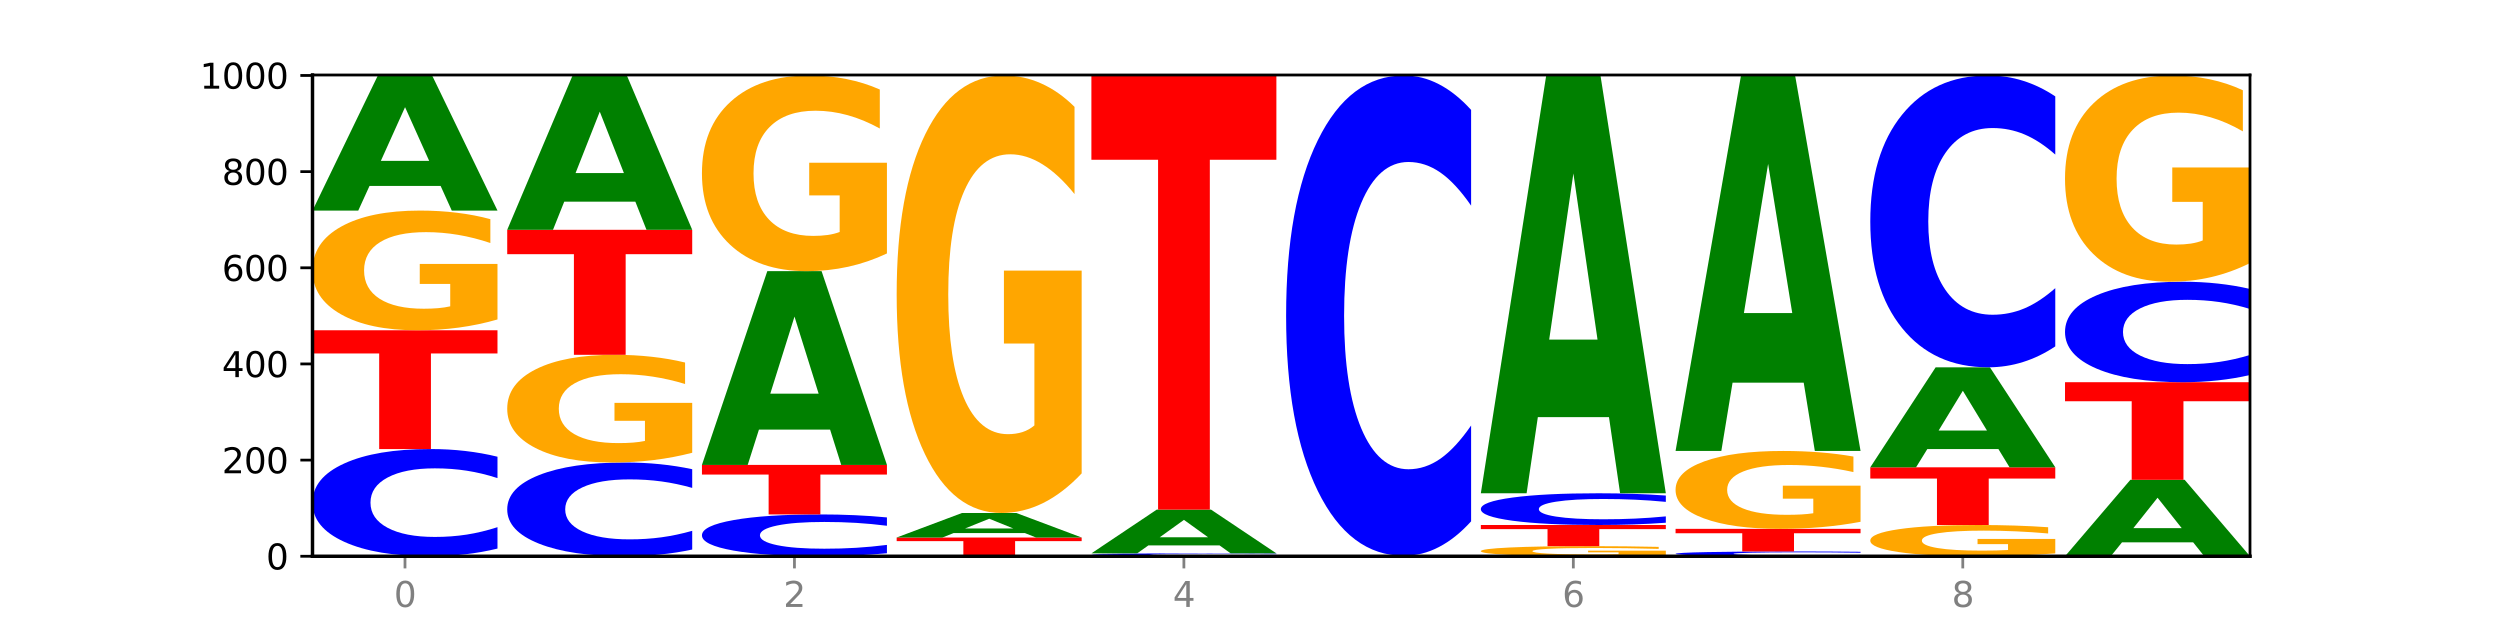
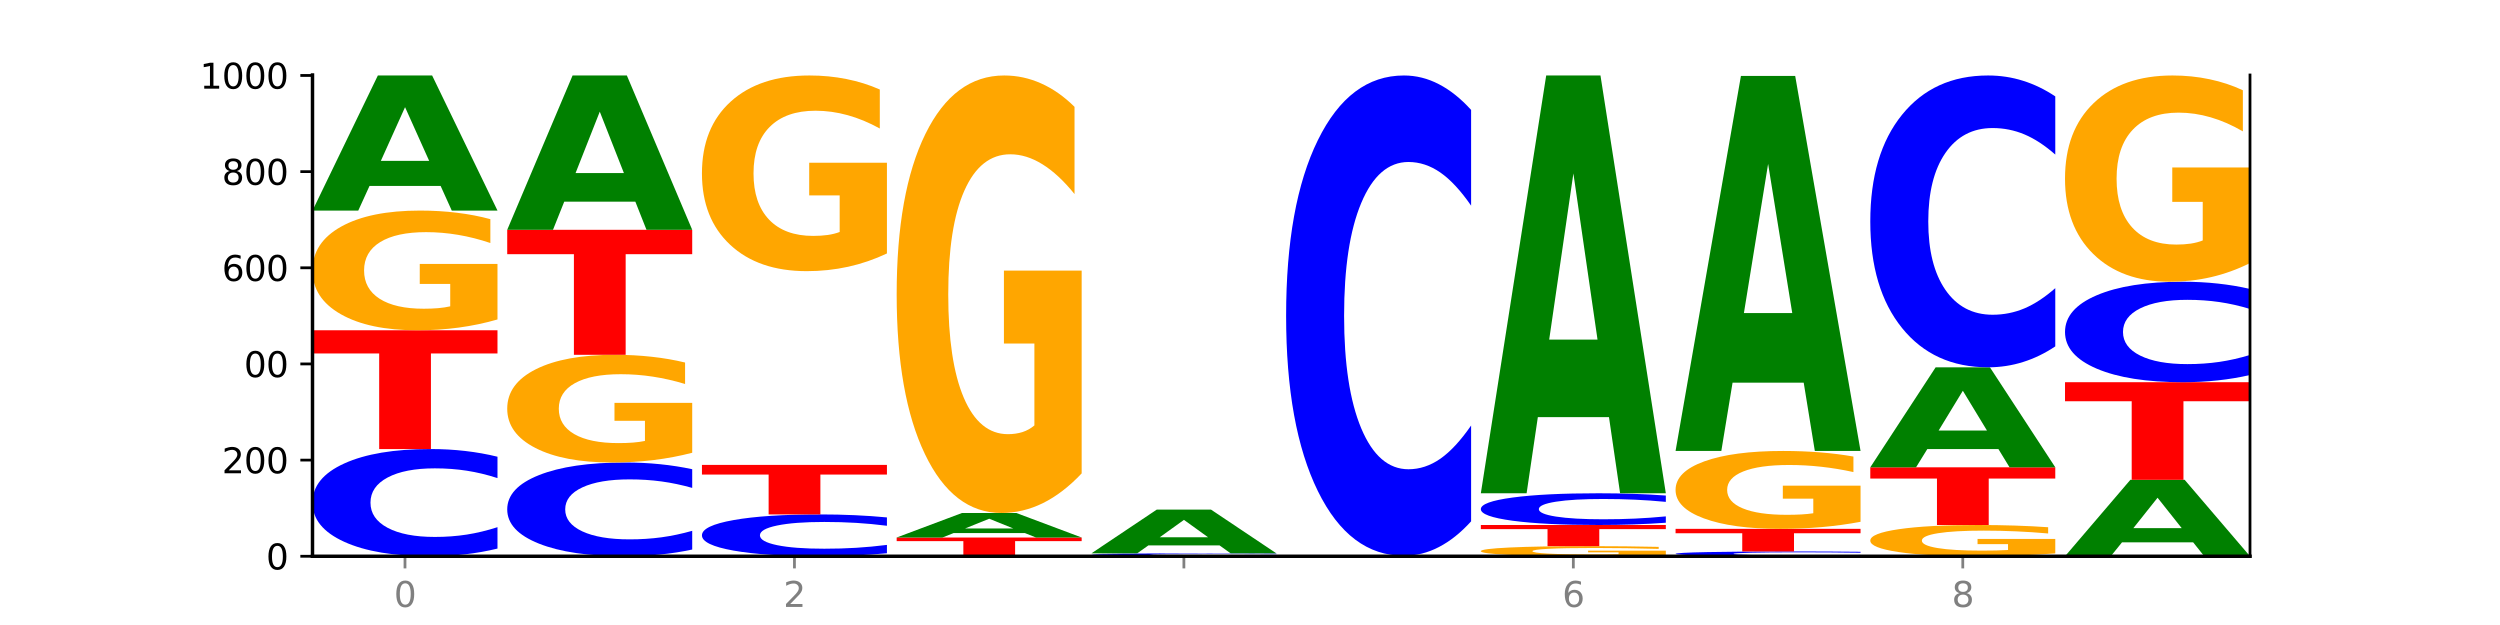
<svg xmlns="http://www.w3.org/2000/svg" xmlns:xlink="http://www.w3.org/1999/xlink" width="720pt" height="180pt" viewBox="0 0 720 180" version="1.1">
  <defs>
    <style type="text/css">*{stroke-linejoin: round; stroke-linecap: butt}</style>
  </defs>
  <g id="figure_1">
    <g id="patch_1">
      <path d="M 0 180  L 720 180  L 720 0  L 0 0  z " style="fill: #ffffff" />
    </g>
    <g id="axes_1">
      <g id="patch_2">
        <path d="M 90 160.2  L 648 160.2  L 648 21.6  L 90 21.6  z " style="fill: #ffffff" />
      </g>
      <g id="line2d_1">
        <path d="M 90 160.2  L 648 160.2  " clip-path="url(#pd30d98c35b)" style="fill: none; stroke: #000000; stroke-width: 0.5; stroke-linecap: square" />
      </g>
      <g id="patch_3">
        <path d="M 143.276 157.987  Q 138.82 159.084 134.001 159.639  Q 129.182 160.2 123.934 160.2  Q 108.282 160.2 99.141 156.041  Q 90 151.883 90 144.771  Q 90 137.634 99.141 133.482  Q 108.282 129.323 123.934 129.323  Q 129.182 129.323 134.001 129.884  Q 138.82 130.439 143.276 131.536  L 143.276 137.691  Q 138.78 136.237 134.417 135.561  Q 130.055 134.885 125.236 134.885  Q 116.591 134.885 111.638 137.519  Q 106.698 140.147 106.698 144.771  Q 106.698 149.376 111.638 152.01  Q 116.591 154.638 125.236 154.638  Q 130.055 154.638 134.417 153.962  Q 138.78 153.28 143.276 151.825  L 143.276 157.987  z " clip-path="url(#pd30d98c35b)" style="fill: #0000ff" />
      </g>
      <g id="patch_4">
        <path d="M 90 95.123  L 143.276 95.123  L 143.276 101.793  L 124.109 101.793  L 124.109 129.323  L 109.204 129.323  L 109.204 101.793  L 90 101.793  L 90 95.123  z " clip-path="url(#pd30d98c35b)" style="fill: #ff0000" />
      </g>
      <g id="patch_5">
        <path d="M 143.276 92.004  Q 137.903 93.563 132.124 94.347  Q 126.345 95.123 120.184 95.123  Q 106.262 95.123 98.131 90.48  Q 90 85.836 90 77.895  Q 90 69.862 98.274 65.254  Q 106.561 60.646 120.972 60.646  Q 126.525 60.646 131.611 61.273  Q 136.709 61.892 141.223 63.117  L 141.223 69.99  Q 136.566 68.416 131.957 67.64  Q 127.348 66.856 122.716 66.856  Q 114.143 66.856 109.498 69.719  Q 104.853 72.575 104.853 77.895  Q 104.853 83.165 109.331 86.043  Q 113.808 88.913 122.047 88.913  Q 124.292 88.913 126.214 88.749  Q 128.136 88.578 129.665 88.222  L 129.665 81.77  L 120.889 81.77  L 120.889 76.022  L 143.276 76.022  L 143.276 92.004  z " clip-path="url(#pd30d98c35b)" style="fill: #ffa600" />
      </g>
      <g id="patch_6">
        <path d="M 126.905 53.558  L 106.415 53.558  L 103.18 60.646  L 90 60.646  L 108.823 21.738  L 124.454 21.738  L 143.276 60.646  L 130.107 60.646  L 126.905 53.558  z M 109.683 46.337  L 123.604 46.337  L 116.655 30.861  L 109.683 46.337  z " clip-path="url(#pd30d98c35b)" style="fill: #008000" />
      </g>
      <g id="patch_7">
        <path d="M 199.357 158.265  Q 194.9 159.224 190.081 159.709  Q 185.263 160.2 180.014 160.2  Q 164.363 160.2 155.222 156.564  Q 146.08 152.927 146.08 146.708  Q 146.08 140.467 155.222 136.836  Q 164.363 133.2 180.014 133.2  Q 185.263 133.2 190.081 133.691  Q 194.9 134.176 199.357 135.135  L 199.357 140.517  Q 194.86 139.246 190.498 138.655  Q 186.135 138.063 181.316 138.063  Q 172.672 138.063 167.718 140.367  Q 162.779 142.665 162.779 146.708  Q 162.779 150.735 167.718 153.039  Q 172.672 155.337 181.316 155.337  Q 186.135 155.337 190.498 154.745  Q 194.86 154.149 199.357 152.877  L 199.357 158.265  z " clip-path="url(#pd30d98c35b)" style="fill: #0000ff" />
      </g>
      <g id="patch_8">
        <path d="M 199.357 130.394  Q 193.984 131.797 188.205 132.502  Q 182.426 133.2 176.265 133.2  Q 162.343 133.2 154.212 129.023  Q 146.08 124.846 146.08 117.702  Q 146.08 110.475 154.355 106.33  Q 162.641 102.185 177.053 102.185  Q 182.605 102.185 187.691 102.748  Q 192.79 103.306 197.303 104.408  L 197.303 110.59  Q 192.646 109.174 188.038 108.476  Q 183.429 107.771 178.796 107.771  Q 170.223 107.771 165.578 110.347  Q 160.934 112.916 160.934 117.702  Q 160.934 122.443 165.411 125.031  Q 169.889 127.613 178.127 127.613  Q 180.372 127.613 182.294 127.466  Q 184.217 127.312 185.745 126.992  L 185.745 121.187  L 176.969 121.187  L 176.969 116.017  L 199.357 116.017  L 199.357 130.394  z " clip-path="url(#pd30d98c35b)" style="fill: #ffa600" />
      </g>
      <g id="patch_9">
        <path d="M 146.08 66.185  L 199.357 66.185  L 199.357 73.206  L 180.19 73.206  L 180.19 102.185  L 165.285 102.185  L 165.285 73.206  L 146.08 73.206  L 146.08 66.185  z " clip-path="url(#pd30d98c35b)" style="fill: #ff0000" />
      </g>
      <g id="patch_10">
        <path d="M 182.985 58.088  L 162.496 58.088  L 159.261 66.185  L 146.08 66.185  L 164.903 21.738  L 180.534 21.738  L 199.357 66.185  L 186.187 66.185  L 182.985 58.088  z M 165.764 49.839  L 179.684 49.839  L 172.735 32.159  L 165.764 49.839  z " clip-path="url(#pd30d98c35b)" style="fill: #008000" />
      </g>
      <g id="patch_11">
        <path d="M 255.437 159.337  Q 250.981 159.765 246.162 159.981  Q 241.343 160.2 236.094 160.2  Q 220.443 160.2 211.302 158.578  Q 202.161 156.955 202.161 154.181  Q 202.161 151.396 211.302 149.776  Q 220.443 148.154 236.094 148.154  Q 241.343 148.154 246.162 148.373  Q 250.981 148.589 255.437 149.017  L 255.437 151.419  Q 250.94 150.851 246.578 150.587  Q 242.215 150.324 237.397 150.324  Q 228.752 150.324 223.799 151.351  Q 218.859 152.377 218.859 154.181  Q 218.859 155.977 223.799 157.005  Q 228.752 158.03 237.397 158.03  Q 242.215 158.03 246.578 157.766  Q 250.94 157.5 255.437 156.933  L 255.437 159.337  z " clip-path="url(#pd30d98c35b)" style="fill: #0000ff" />
      </g>
      <g id="patch_12">
        <path d="M 202.161 133.892  L 255.437 133.892  L 255.437 136.674  L 236.27 136.674  L 236.27 148.154  L 221.365 148.154  L 221.365 136.674  L 202.161 136.674  L 202.161 133.892  z " clip-path="url(#pd30d98c35b)" style="fill: #ff0000" />
      </g>
      <g id="patch_13">
-         <path d="M 239.065 123.727  L 218.576 123.727  L 215.341 133.892  L 202.161 133.892  L 220.983 78.092  L 236.615 78.092  L 255.437 133.892  L 242.268 133.892  L 239.065 123.727  z M 221.844 113.371  L 235.765 113.371  L 228.815 91.175  L 221.844 113.371  z " clip-path="url(#pd30d98c35b)" style="fill: #008000" />
-       </g>
+         </g>
      <g id="patch_14">
        <path d="M 255.437 72.994  Q 250.064 75.543 244.285 76.823  Q 238.506 78.092 232.345 78.092  Q 218.423 78.092 210.292 70.502  Q 202.161 62.913 202.161 49.933  Q 202.161 36.802 210.435 29.27  Q 218.722 21.738 233.133 21.738  Q 238.685 21.738 243.772 22.763  Q 248.87 23.776 253.384 25.778  L 253.384 37.011  Q 248.727 34.439 244.118 33.17  Q 239.509 31.889 234.876 31.889  Q 226.304 31.889 221.659 36.569  Q 217.014 41.237 217.014 49.933  Q 217.014 58.547 221.492 63.25  Q 225.969 67.941 234.208 67.941  Q 236.453 67.941 238.375 67.674  Q 240.297 67.394 241.826 66.812  L 241.826 56.266  L 233.05 56.266  L 233.05 46.871  L 255.437 46.871  L 255.437 72.994  z " clip-path="url(#pd30d98c35b)" style="fill: #ffa600" />
      </g>
      <g id="patch_15">
        <path d="M 258.241 154.8  L 311.518 154.8  L 311.518 155.853  L 292.35 155.853  L 292.35 160.2  L 277.445 160.2  L 277.445 155.853  L 258.241 155.853  L 258.241 154.8  z " clip-path="url(#pd30d98c35b)" style="fill: #ff0000" />
      </g>
      <g id="patch_16">
        <path d="M 295.146 153.514  L 274.657 153.514  L 271.421 154.8  L 258.241 154.8  L 277.064 147.738  L 292.695 147.738  L 311.518 154.8  L 298.348 154.8  L 295.146 153.514  z M 277.924 152.203  L 291.845 152.203  L 284.896 149.394  L 277.924 152.203  z " clip-path="url(#pd30d98c35b)" style="fill: #008000" />
      </g>
      <g id="patch_17">
        <path d="M 311.518 136.338  Q 306.145 142.038 300.366 144.901  Q 294.587 147.738 288.426 147.738  Q 274.504 147.738 266.372 130.768  Q 258.241 113.798 258.241 84.778  Q 258.241 55.418 266.516 38.578  Q 274.802 21.738 289.214 21.738  Q 294.766 21.738 299.852 24.029  Q 304.951 26.293 309.464 30.77  L 309.464 55.887  Q 304.807 50.135 300.198 47.298  Q 295.59 44.435 290.957 44.435  Q 282.384 44.435 277.739 54.898  Q 273.095 65.335 273.095 84.778  Q 273.095 104.038 277.572 114.553  Q 282.05 125.042 290.288 125.042  Q 292.533 125.042 294.455 124.444  Q 296.378 123.819 297.906 122.518  L 297.906 98.937  L 289.13 98.937  L 289.13 77.932  L 311.518 77.932  L 311.518 136.338  z " clip-path="url(#pd30d98c35b)" style="fill: #ffa600" />
      </g>
      <g id="patch_18">
-         <path d="M 367.598 160.175  Q 362.225 160.187 356.446 160.194  Q 350.667 160.2 344.506 160.2  Q 330.584 160.2 322.453 160.163  Q 314.322 160.125 314.322 160.062  Q 314.322 159.997 322.596 159.96  Q 330.882 159.923 345.294 159.923  Q 350.846 159.923 355.933 159.928  Q 361.031 159.933 365.544 159.943  L 365.544 159.998  Q 360.888 159.985 356.279 159.979  Q 351.67 159.973 347.037 159.973  Q 338.464 159.973 333.82 159.996  Q 329.175 160.019 329.175 160.062  Q 329.175 160.104 333.653 160.127  Q 338.13 160.15 346.369 160.15  Q 348.613 160.15 350.536 160.149  Q 352.458 160.147 353.986 160.145  L 353.986 160.093  L 345.21 160.093  L 345.21 160.047  L 367.598 160.047  L 367.598 160.175  z " clip-path="url(#pd30d98c35b)" style="fill: #ffa600" />
-       </g>
+         </g>
      <g id="patch_19">
        <path d="M 367.598 159.883  Q 363.142 159.903 358.323 159.913  Q 353.504 159.923 348.255 159.923  Q 332.604 159.923 323.463 159.848  Q 314.322 159.774 314.322 159.646  Q 314.322 159.518 323.463 159.444  Q 332.604 159.369 348.255 159.369  Q 353.504 159.369 358.323 159.379  Q 363.142 159.389 367.598 159.409  L 367.598 159.519  Q 363.101 159.493 358.739 159.481  Q 354.376 159.469 349.557 159.469  Q 340.913 159.469 335.96 159.516  Q 331.02 159.563 331.02 159.646  Q 331.02 159.729 335.96 159.776  Q 340.913 159.823 349.557 159.823  Q 354.376 159.823 358.739 159.811  Q 363.101 159.799 367.598 159.773  L 367.598 159.883  z " clip-path="url(#pd30d98c35b)" style="fill: #0000ff" />
      </g>
      <g id="patch_20">
        <path d="M 351.226 157.074  L 330.737 157.074  L 327.502 159.369  L 314.322 159.369  L 333.144 146.769  L 348.775 146.769  L 367.598 159.369  L 354.429 159.369  L 351.226 157.074  z M 334.005 154.735  L 347.926 154.735  L 340.976 149.723  L 334.005 154.735  z " clip-path="url(#pd30d98c35b)" style="fill: #008000" />
      </g>
      <g id="patch_21">
-         <path d="M 314.322 21.6  L 367.598 21.6  L 367.598 46.011  L 348.431 46.011  L 348.431 146.769  L 333.526 146.769  L 333.526 46.011  L 314.322 46.011  L 314.322 21.6  z " clip-path="url(#pd30d98c35b)" style="fill: #ff0000" />
-       </g>
+         </g>
      <g id="patch_22">
        <path d="M 370.402 160.062  L 423.678 160.062  L 423.678 160.089  L 404.511 160.089  L 404.511 160.2  L 389.606 160.2  L 389.606 160.089  L 370.402 160.089  L 370.402 160.062  z " clip-path="url(#pd30d98c35b)" style="fill: #ff0000" />
      </g>
      <g id="patch_23">
        <path d="M 423.678 150.147  Q 419.222 155.061 414.403 157.547  Q 409.584 160.062 404.336 160.062  Q 388.684 160.062 379.543 141.432  Q 370.402 122.802 370.402 90.943  Q 370.402 58.969 379.543 40.368  Q 388.684 21.738 404.336 21.738  Q 409.584 21.738 414.403 24.253  Q 419.222 26.739 423.678 31.653  L 423.678 59.227  Q 419.182 52.712 414.819 49.683  Q 410.457 46.654 405.638 46.654  Q 396.993 46.654 392.04 58.455  Q 387.1 70.227 387.1 90.943  Q 387.1 111.573 392.04 123.373  Q 396.993 135.146 405.638 135.146  Q 410.457 135.146 414.819 132.117  Q 419.182 129.06 423.678 122.545  L 423.678 150.147  z " clip-path="url(#pd30d98c35b)" style="fill: #0000ff" />
      </g>
      <g id="patch_24">
        <path d="M 479.759 159.937  Q 474.386 160.068 468.607 160.135  Q 462.828 160.2 456.667 160.2  Q 442.745 160.2 434.614 159.808  Q 426.482 159.417 426.482 158.747  Q 426.482 158.07 434.757 157.681  Q 443.043 157.292 457.455 157.292  Q 463.007 157.292 468.093 157.345  Q 473.192 157.397 477.705 157.501  L 477.705 158.08  Q 473.049 157.948 468.44 157.882  Q 463.831 157.816 459.198 157.816  Q 450.625 157.816 445.98 158.058  Q 441.336 158.298 441.336 158.747  Q 441.336 159.192 445.813 159.434  Q 450.291 159.676 458.529 159.676  Q 460.774 159.676 462.697 159.662  Q 464.619 159.648 466.147 159.618  L 466.147 159.074  L 457.371 159.074  L 457.371 158.589  L 479.759 158.589  L 479.759 159.937  z " clip-path="url(#pd30d98c35b)" style="fill: #ffa600" />
      </g>
      <g id="patch_25">
        <path d="M 426.482 151.2  L 479.759 151.2  L 479.759 152.388  L 460.592 152.388  L 460.592 157.292  L 445.687 157.292  L 445.687 152.388  L 426.482 152.388  L 426.482 151.2  z " clip-path="url(#pd30d98c35b)" style="fill: #ff0000" />
      </g>
      <g id="patch_26">
        <path d="M 479.759 150.545  Q 475.302 150.87 470.483 151.034  Q 465.665 151.2 460.416 151.2  Q 444.765 151.2 435.624 149.969  Q 426.482 148.738 426.482 146.634  Q 426.482 144.521 435.624 143.292  Q 444.765 142.062 460.416 142.062  Q 465.665 142.062 470.483 142.228  Q 475.302 142.392 479.759 142.717  L 479.759 144.538  Q 475.262 144.108 470.9 143.908  Q 466.537 143.708 461.718 143.708  Q 453.074 143.708 448.12 144.487  Q 443.181 145.265 443.181 146.634  Q 443.181 147.997 448.12 148.776  Q 453.074 149.554 461.718 149.554  Q 466.537 149.554 470.9 149.354  Q 475.262 149.152 479.759 148.721  L 479.759 150.545  z " clip-path="url(#pd30d98c35b)" style="fill: #0000ff" />
      </g>
      <g id="patch_27">
        <path d="M 463.387 120.142  L 442.898 120.142  L 439.663 142.062  L 426.482 142.062  L 445.305 21.738  L 460.936 21.738  L 479.759 142.062  L 466.589 142.062  L 463.387 120.142  z M 446.166 97.811  L 460.087 97.811  L 453.137 49.95  L 446.166 97.811  z " clip-path="url(#pd30d98c35b)" style="fill: #008000" />
      </g>
      <g id="patch_28">
        <path d="M 535.839 160.101  Q 531.383 160.15 526.564 160.175  Q 521.745 160.2 516.496 160.2  Q 500.845 160.2 491.704 160.014  Q 482.563 159.827 482.563 159.508  Q 482.563 159.188 491.704 159.002  Q 500.845 158.815 516.496 158.815  Q 521.745 158.815 526.564 158.841  Q 531.383 158.865 535.839 158.915  L 535.839 159.191  Q 531.342 159.125 526.98 159.095  Q 522.617 159.065 517.799 159.065  Q 509.154 159.065 504.201 159.183  Q 499.261 159.301 499.261 159.508  Q 499.261 159.715 504.201 159.833  Q 509.154 159.951 517.799 159.951  Q 522.617 159.951 526.98 159.92  Q 531.342 159.89 535.839 159.824  L 535.839 160.101  z " clip-path="url(#pd30d98c35b)" style="fill: #0000ff" />
      </g>
      <g id="patch_29">
        <path d="M 482.563 152.308  L 535.839 152.308  L 535.839 153.577  L 516.672 153.577  L 516.672 158.815  L 501.767 158.815  L 501.767 153.577  L 482.563 153.577  L 482.563 152.308  z " clip-path="url(#pd30d98c35b)" style="fill: #ff0000" />
      </g>
      <g id="patch_30">
        <path d="M 535.839 150.278  Q 530.466 151.293 524.687 151.803  Q 518.908 152.308 512.747 152.308  Q 498.825 152.308 490.694 149.287  Q 482.563 146.266 482.563 141.099  Q 482.563 135.873 490.837 132.875  Q 499.124 129.877 513.535 129.877  Q 519.087 129.877 524.174 130.285  Q 529.272 130.688 533.786 131.485  L 533.786 135.956  Q 529.129 134.932 524.52 134.427  Q 519.911 133.917 515.278 133.917  Q 506.706 133.917 502.061 135.78  Q 497.416 137.638 497.416 141.099  Q 497.416 144.528 501.894 146.4  Q 506.371 148.267 514.61 148.267  Q 516.855 148.267 518.777 148.161  Q 520.699 148.05 522.228 147.818  L 522.228 143.62  L 513.452 143.62  L 513.452 139.881  L 535.839 139.881  L 535.839 150.278  z " clip-path="url(#pd30d98c35b)" style="fill: #ffa600" />
      </g>
      <g id="patch_31">
        <path d="M 519.467 110.203  L 498.978 110.203  L 495.743 129.877  L 482.563 129.877  L 501.385 21.877  L 517.017 21.877  L 535.839 129.877  L 522.67 129.877  L 519.467 110.203  z M 502.246 90.158  L 516.167 90.158  L 509.217 47.199  L 502.246 90.158  z " clip-path="url(#pd30d98c35b)" style="fill: #008000" />
      </g>
      <g id="patch_32">
        <path d="M 591.92 159.386  Q 586.547 159.793 580.768 159.997  Q 574.989 160.2 568.828 160.2  Q 554.906 160.2 546.774 158.988  Q 538.643 157.776 538.643 155.703  Q 538.643 153.606 546.918 152.403  Q 555.204 151.2 569.616 151.2  Q 575.168 151.2 580.254 151.364  Q 585.353 151.525 589.866 151.845  L 589.866 153.639  Q 585.209 153.228 580.6 153.026  Q 575.992 152.821 571.359 152.821  Q 562.786 152.821 558.141 153.569  Q 553.497 154.314 553.497 155.703  Q 553.497 157.079 557.974 157.83  Q 562.452 158.579 570.69 158.579  Q 572.935 158.579 574.857 158.536  Q 576.78 158.491 578.308 158.399  L 578.308 156.714  L 569.532 156.714  L 569.532 155.214  L 591.92 155.214  L 591.92 159.386  z " clip-path="url(#pd30d98c35b)" style="fill: #ffa600" />
      </g>
      <g id="patch_33">
        <path d="M 538.643 134.585  L 591.92 134.585  L 591.92 137.825  L 572.752 137.825  L 572.752 151.2  L 557.847 151.2  L 557.847 137.825  L 538.643 137.825  L 538.643 134.585  z " clip-path="url(#pd30d98c35b)" style="fill: #ff0000" />
      </g>
      <g id="patch_34">
        <path d="M 575.548 129.338  L 555.059 129.338  L 551.823 134.585  L 538.643 134.585  L 557.466 105.785  L 573.097 105.785  L 591.92 134.585  L 578.75 134.585  L 575.548 129.338  z M 558.326 123.993  L 572.247 123.993  L 565.298 112.537  L 558.326 123.993  z " clip-path="url(#pd30d98c35b)" style="fill: #008000" />
      </g>
      <g id="patch_35">
        <path d="M 591.92 99.76  Q 587.463 102.746 582.644 104.257  Q 577.825 105.785 572.577 105.785  Q 556.926 105.785 547.784 94.465  Q 538.643 83.145 538.643 63.788  Q 538.643 44.36 547.784 33.058  Q 556.926 21.738 572.577 21.738  Q 577.825 21.738 582.644 23.266  Q 587.463 24.777 591.92 27.763  L 591.92 44.517  Q 587.423 40.558 583.06 38.718  Q 578.698 36.878 573.879 36.878  Q 565.234 36.878 560.281 44.048  Q 555.342 51.201 555.342 63.788  Q 555.342 76.322 560.281 83.493  Q 565.234 90.646 573.879 90.646  Q 578.698 90.646 583.06 88.805  Q 587.423 86.948 591.92 82.989  L 591.92 99.76  z " clip-path="url(#pd30d98c35b)" style="fill: #0000ff" />
      </g>
      <g id="patch_36">
        <path d="M 631.628 156.189  L 611.139 156.189  L 607.904 160.2  L 594.724 160.2  L 613.546 138.185  L 629.177 138.185  L 648 160.2  L 634.831 160.2  L 631.628 156.189  z M 614.407 152.103  L 628.328 152.103  L 621.378 143.346  L 614.407 152.103  z " clip-path="url(#pd30d98c35b)" style="fill: #008000" />
      </g>
      <g id="patch_37">
        <path d="M 594.724 110.077  L 648 110.077  L 648 115.559  L 628.833 115.559  L 628.833 138.185  L 613.928 138.185  L 613.928 115.559  L 594.724 115.559  L 594.724 110.077  z " clip-path="url(#pd30d98c35b)" style="fill: #ff0000" />
      </g>
      <g id="patch_38">
        <path d="M 648 108.003  Q 643.544 109.031 638.725 109.551  Q 633.906 110.077 628.657 110.077  Q 613.006 110.077 603.865 106.179  Q 594.724 102.282 594.724 95.617  Q 594.724 88.928 603.865 85.036  Q 613.006 81.138 628.657 81.138  Q 633.906 81.138 638.725 81.665  Q 643.544 82.185 648 83.213  L 648 88.981  Q 643.503 87.618 639.141 86.985  Q 634.778 86.351 629.959 86.351  Q 621.315 86.351 616.362 88.82  Q 611.422 91.283 611.422 95.617  Q 611.422 99.933 616.362 102.401  Q 621.315 104.864 629.959 104.864  Q 634.778 104.864 639.141 104.231  Q 643.503 103.591 648 102.228  L 648 108.003  z " clip-path="url(#pd30d98c35b)" style="fill: #0000ff" />
      </g>
      <g id="patch_39">
        <path d="M 648 75.764  Q 642.627 78.451 636.848 79.801  Q 631.069 81.138 624.908 81.138  Q 610.986 81.138 602.855 73.138  Q 594.724 65.138 594.724 51.457  Q 594.724 37.616 602.998 29.677  Q 611.284 21.738 625.696 21.738  Q 631.248 21.738 636.335 22.818  Q 641.433 23.886 645.946 25.996  L 645.946 37.837  Q 641.29 35.125 636.681 33.788  Q 632.072 32.438 627.439 32.438  Q 618.866 32.438 614.222 37.371  Q 609.577 42.291 609.577 51.457  Q 609.577 60.537 614.055 65.494  Q 618.532 70.439 626.771 70.439  Q 629.015 70.439 630.938 70.157  Q 632.86 69.862 634.388 69.249  L 634.388 58.132  L 625.612 58.132  L 625.612 48.23  L 648 48.23  L 648 75.764  z " clip-path="url(#pd30d98c35b)" style="fill: #ffa600" />
      </g>
      <g id="matplotlib.axis_1">
        <g id="xtick_1">
          <g id="line2d_2">
            <defs>
              <path id="m1ee96d1c80" d="M 0 0  L 0 3.5  " style="stroke: #808080; stroke-width: 0.8" />
            </defs>
            <g>
              <use xlink:href="#m1ee96d1c80" x="116.638" y="160.2" style="fill: #808080; stroke: #808080; stroke-width: 0.8" />
            </g>
          </g>
          <g id="text_1">
            <g style="fill: #808080" transform="translate(113.457 174.798) scale(0.1 -0.1)">
              <defs>
                <path id="DejaVuSans-30" d="M 2034 4250  Q 1547 4250 1301 3770  Q 1056 3291 1056 2328  Q 1056 1369 1301 889  Q 1547 409 2034 409  Q 2525 409 2770 889  Q 3016 1369 3016 2328  Q 3016 3291 2770 3770  Q 2525 4250 2034 4250  z M 2034 4750  Q 2819 4750 3233 4129  Q 3647 3509 3647 2328  Q 3647 1150 3233 529  Q 2819 -91 2034 -91  Q 1250 -91 836 529  Q 422 1150 422 2328  Q 422 3509 836 4129  Q 1250 4750 2034 4750  z " transform="scale(0.016)" />
              </defs>
              <use xlink:href="#DejaVuSans-30" />
            </g>
          </g>
        </g>
        <g id="xtick_2">
          <g id="line2d_3">
            <g>
              <use xlink:href="#m1ee96d1c80" x="228.799" y="160.2" style="fill: #808080; stroke: #808080; stroke-width: 0.8" />
            </g>
          </g>
          <g id="text_2">
            <g style="fill: #808080" transform="translate(225.618 174.798) scale(0.1 -0.1)">
              <defs>
                <path id="DejaVuSans-32" d="M 1228 531  L 3431 531  L 3431 0  L 469 0  L 469 531  Q 828 903 1448 1529  Q 2069 2156 2228 2338  Q 2531 2678 2651 2914  Q 2772 3150 2772 3378  Q 2772 3750 2511 3984  Q 2250 4219 1831 4219  Q 1534 4219 1204 4116  Q 875 4013 500 3803  L 500 4441  Q 881 4594 1212 4672  Q 1544 4750 1819 4750  Q 2544 4750 2975 4387  Q 3406 4025 3406 3419  Q 3406 3131 3298 2873  Q 3191 2616 2906 2266  Q 2828 2175 2409 1742  Q 1991 1309 1228 531  z " transform="scale(0.016)" />
              </defs>
              <use xlink:href="#DejaVuSans-32" />
            </g>
          </g>
        </g>
        <g id="xtick_3">
          <g id="line2d_4">
            <g>
              <use xlink:href="#m1ee96d1c80" x="340.96" y="160.2" style="fill: #808080; stroke: #808080; stroke-width: 0.8" />
            </g>
          </g>
          <g id="text_3">
            <g style="fill: #808080" transform="translate(337.779 174.798) scale(0.1 -0.1)">
              <defs>
-                 <path id="DejaVuSans-34" d="M 2419 4116  L 825 1625  L 2419 1625  L 2419 4116  z M 2253 4666  L 3047 4666  L 3047 1625  L 3713 1625  L 3713 1100  L 3047 1100  L 3047 0  L 2419 0  L 2419 1100  L 313 1100  L 313 1709  L 2253 4666  z " transform="scale(0.016)" />
-               </defs>
+                 </defs>
              <use xlink:href="#DejaVuSans-34" />
            </g>
          </g>
        </g>
        <g id="xtick_4">
          <g id="line2d_5">
            <g>
              <use xlink:href="#m1ee96d1c80" x="453.121" y="160.2" style="fill: #808080; stroke: #808080; stroke-width: 0.8" />
            </g>
          </g>
          <g id="text_4">
            <g style="fill: #808080" transform="translate(449.939 174.798) scale(0.1 -0.1)">
              <defs>
                <path id="DejaVuSans-36" d="M 2113 2584  Q 1688 2584 1439 2293  Q 1191 2003 1191 1497  Q 1191 994 1439 701  Q 1688 409 2113 409  Q 2538 409 2786 701  Q 3034 994 3034 1497  Q 3034 2003 2786 2293  Q 2538 2584 2113 2584  z M 3366 4563  L 3366 3988  Q 3128 4100 2886 4159  Q 2644 4219 2406 4219  Q 1781 4219 1451 3797  Q 1122 3375 1075 2522  Q 1259 2794 1537 2939  Q 1816 3084 2150 3084  Q 2853 3084 3261 2657  Q 3669 2231 3669 1497  Q 3669 778 3244 343  Q 2819 -91 2113 -91  Q 1303 -91 875 529  Q 447 1150 447 2328  Q 447 3434 972 4092  Q 1497 4750 2381 4750  Q 2619 4750 2861 4703  Q 3103 4656 3366 4563  z " transform="scale(0.016)" />
              </defs>
              <use xlink:href="#DejaVuSans-36" />
            </g>
          </g>
        </g>
        <g id="xtick_5">
          <g id="line2d_6">
            <g>
              <use xlink:href="#m1ee96d1c80" x="565.281" y="160.2" style="fill: #808080; stroke: #808080; stroke-width: 0.8" />
            </g>
          </g>
          <g id="text_5">
            <g style="fill: #808080" transform="translate(562.1 174.798) scale(0.1 -0.1)">
              <defs>
                <path id="DejaVuSans-38" d="M 2034 2216  Q 1584 2216 1326 1975  Q 1069 1734 1069 1313  Q 1069 891 1326 650  Q 1584 409 2034 409  Q 2484 409 2743 651  Q 3003 894 3003 1313  Q 3003 1734 2745 1975  Q 2488 2216 2034 2216  z M 1403 2484  Q 997 2584 770 2862  Q 544 3141 544 3541  Q 544 4100 942 4425  Q 1341 4750 2034 4750  Q 2731 4750 3128 4425  Q 3525 4100 3525 3541  Q 3525 3141 3298 2862  Q 3072 2584 2669 2484  Q 3125 2378 3379 2068  Q 3634 1759 3634 1313  Q 3634 634 3220 271  Q 2806 -91 2034 -91  Q 1263 -91 848 271  Q 434 634 434 1313  Q 434 1759 690 2068  Q 947 2378 1403 2484  z M 1172 3481  Q 1172 3119 1398 2916  Q 1625 2713 2034 2713  Q 2441 2713 2670 2916  Q 2900 3119 2900 3481  Q 2900 3844 2670 4047  Q 2441 4250 2034 4250  Q 1625 4250 1398 4047  Q 1172 3844 1172 3481  z " transform="scale(0.016)" />
              </defs>
              <use xlink:href="#DejaVuSans-38" />
            </g>
          </g>
        </g>
      </g>
      <g id="matplotlib.axis_2">
        <g id="ytick_1">
          <g id="line2d_7">
            <defs>
              <path id="mc15cc42a54" d="M 0 0  L -3.5 0  " style="stroke: #000000; stroke-width: 0.8" />
            </defs>
            <g>
              <use xlink:href="#mc15cc42a54" x="90" y="160.2" style="stroke: #000000; stroke-width: 0.8" />
            </g>
          </g>
          <g id="text_6">
            <g transform="translate(76.638 163.999) scale(0.1 -0.1)">
              <use xlink:href="#DejaVuSans-30" />
            </g>
          </g>
        </g>
        <g id="ytick_2">
          <g id="line2d_8">
            <g>
              <use xlink:href="#mc15cc42a54" x="90" y="132.508" style="stroke: #000000; stroke-width: 0.8" />
            </g>
          </g>
          <g id="text_7">
            <g transform="translate(63.913 136.307) scale(0.1 -0.1)">
              <use xlink:href="#DejaVuSans-32" />
              <use xlink:href="#DejaVuSans-30" x="63.623" />
              <use xlink:href="#DejaVuSans-30" x="127.246" />
            </g>
          </g>
        </g>
        <g id="ytick_3">
          <g id="line2d_9">
            <g>
              <use xlink:href="#mc15cc42a54" x="90" y="104.815" style="stroke: #000000; stroke-width: 0.8" />
            </g>
          </g>
          <g id="text_8">
            <g transform="translate(63.913 108.615) scale(0.1 -0.1)">
              <use xlink:href="#DejaVuSans-34" />
              <use xlink:href="#DejaVuSans-30" x="63.623" />
              <use xlink:href="#DejaVuSans-30" x="127.246" />
            </g>
          </g>
        </g>
        <g id="ytick_4">
          <g id="line2d_10">
            <g>
              <use xlink:href="#mc15cc42a54" x="90" y="77.123" style="stroke: #000000; stroke-width: 0.8" />
            </g>
          </g>
          <g id="text_9">
            <g transform="translate(63.913 80.922) scale(0.1 -0.1)">
              <use xlink:href="#DejaVuSans-36" />
              <use xlink:href="#DejaVuSans-30" x="63.623" />
              <use xlink:href="#DejaVuSans-30" x="127.246" />
            </g>
          </g>
        </g>
        <g id="ytick_5">
          <g id="line2d_11">
            <g>
              <use xlink:href="#mc15cc42a54" x="90" y="49.431" style="stroke: #000000; stroke-width: 0.8" />
            </g>
          </g>
          <g id="text_10">
            <g transform="translate(63.913 53.23) scale(0.1 -0.1)">
              <use xlink:href="#DejaVuSans-38" />
              <use xlink:href="#DejaVuSans-30" x="63.623" />
              <use xlink:href="#DejaVuSans-30" x="127.246" />
            </g>
          </g>
        </g>
        <g id="ytick_6">
          <g id="line2d_12">
            <g>
              <use xlink:href="#mc15cc42a54" x="90" y="21.738" style="stroke: #000000; stroke-width: 0.8" />
            </g>
          </g>
          <g id="text_11">
            <g transform="translate(57.55 25.538) scale(0.1 -0.1)">
              <defs>
                <path id="DejaVuSans-31" d="M 794 531  L 1825 531  L 1825 4091  L 703 3866  L 703 4441  L 1819 4666  L 2450 4666  L 2450 531  L 3481 531  L 3481 0  L 794 0  L 794 531  z " transform="scale(0.016)" />
              </defs>
              <use xlink:href="#DejaVuSans-31" />
              <use xlink:href="#DejaVuSans-30" x="63.623" />
              <use xlink:href="#DejaVuSans-30" x="127.246" />
              <use xlink:href="#DejaVuSans-30" x="190.869" />
            </g>
          </g>
        </g>
      </g>
      <g id="patch_40">
        <path d="M 90 160.2  L 90 21.6  " style="fill: none; stroke: #000000; stroke-linejoin: miter; stroke-linecap: square" />
      </g>
      <g id="patch_41">
        <path d="M 648 160.2  L 648 21.6  " style="fill: none; stroke: #000000; stroke-width: 0.8; stroke-linejoin: miter; stroke-linecap: square" />
      </g>
      <g id="patch_42">
        <path d="M 90 160.2  L 648 160.2  " style="fill: none; stroke: #000000; stroke-linejoin: miter; stroke-linecap: square" />
      </g>
      <g id="patch_43">
-         <path d="M 90 21.6  L 648 21.6  " style="fill: none; stroke: #000000; stroke-width: 0.8; stroke-linejoin: miter; stroke-linecap: square" />
-       </g>
+         </g>
    </g>
  </g>
  <defs>
    <clipPath id="pd30d98c35b">
      <rect x="90" y="21.6" width="558" height="138.6" />
    </clipPath>
  </defs>
</svg>